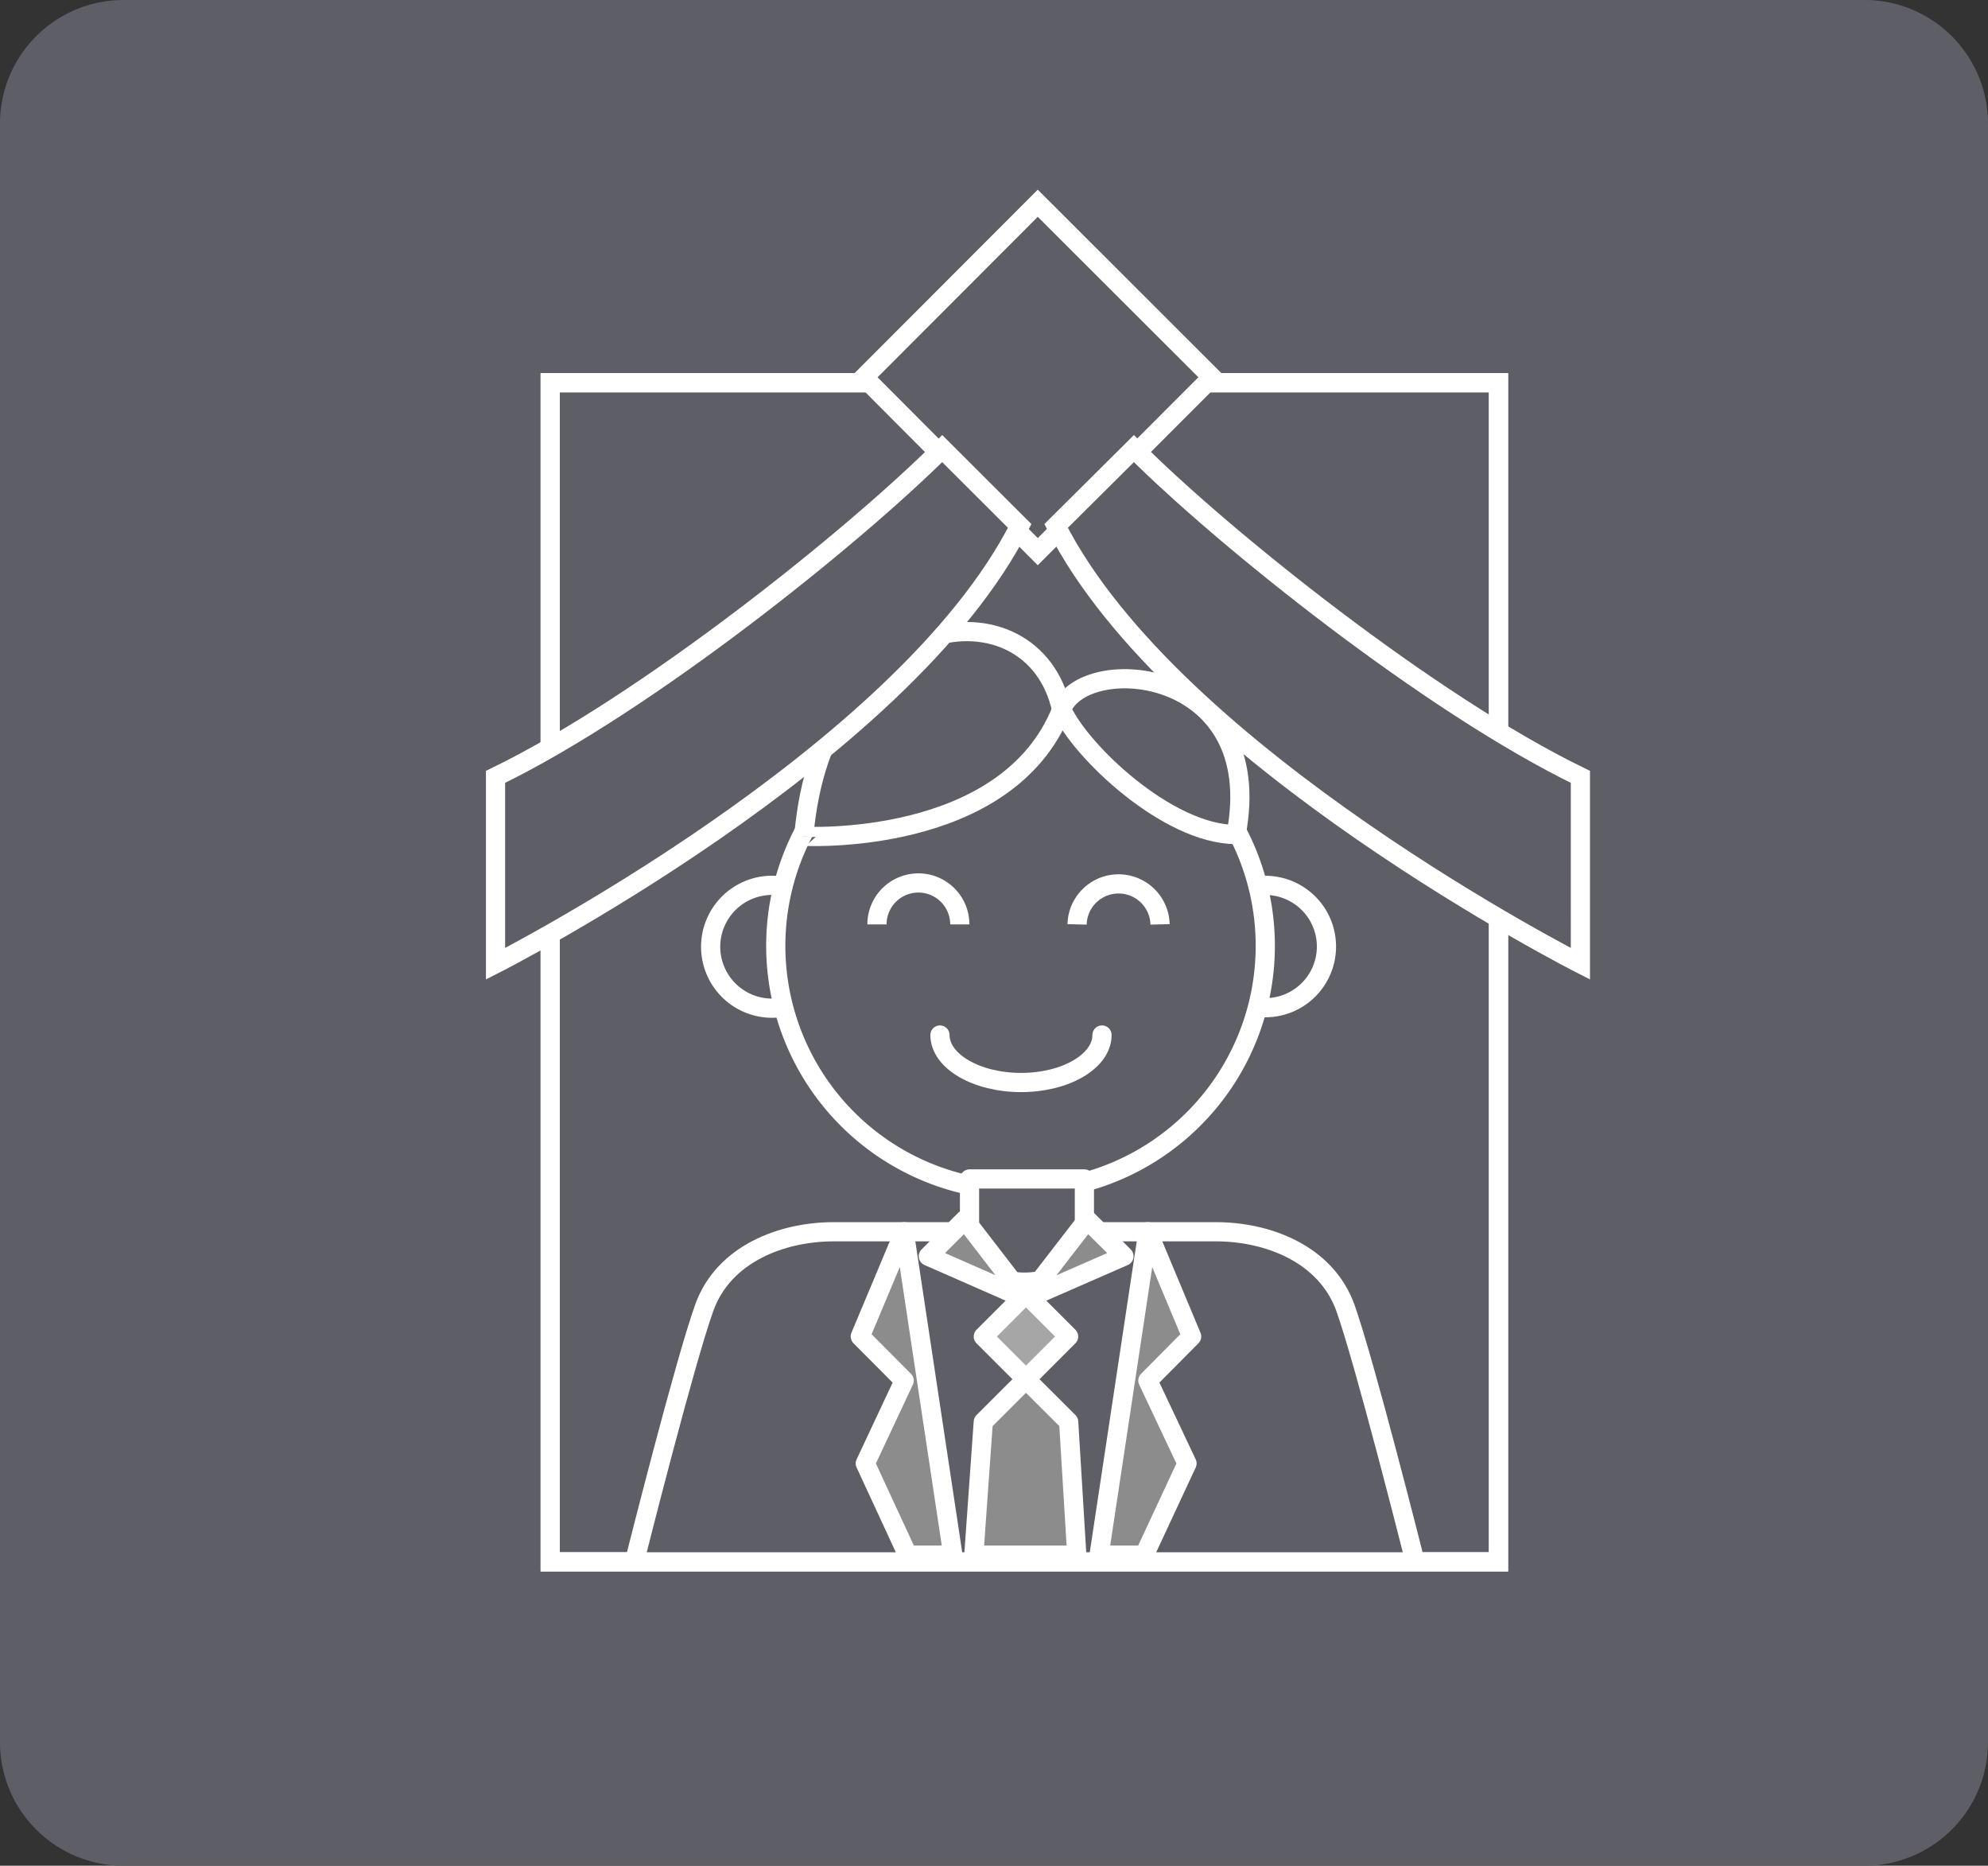
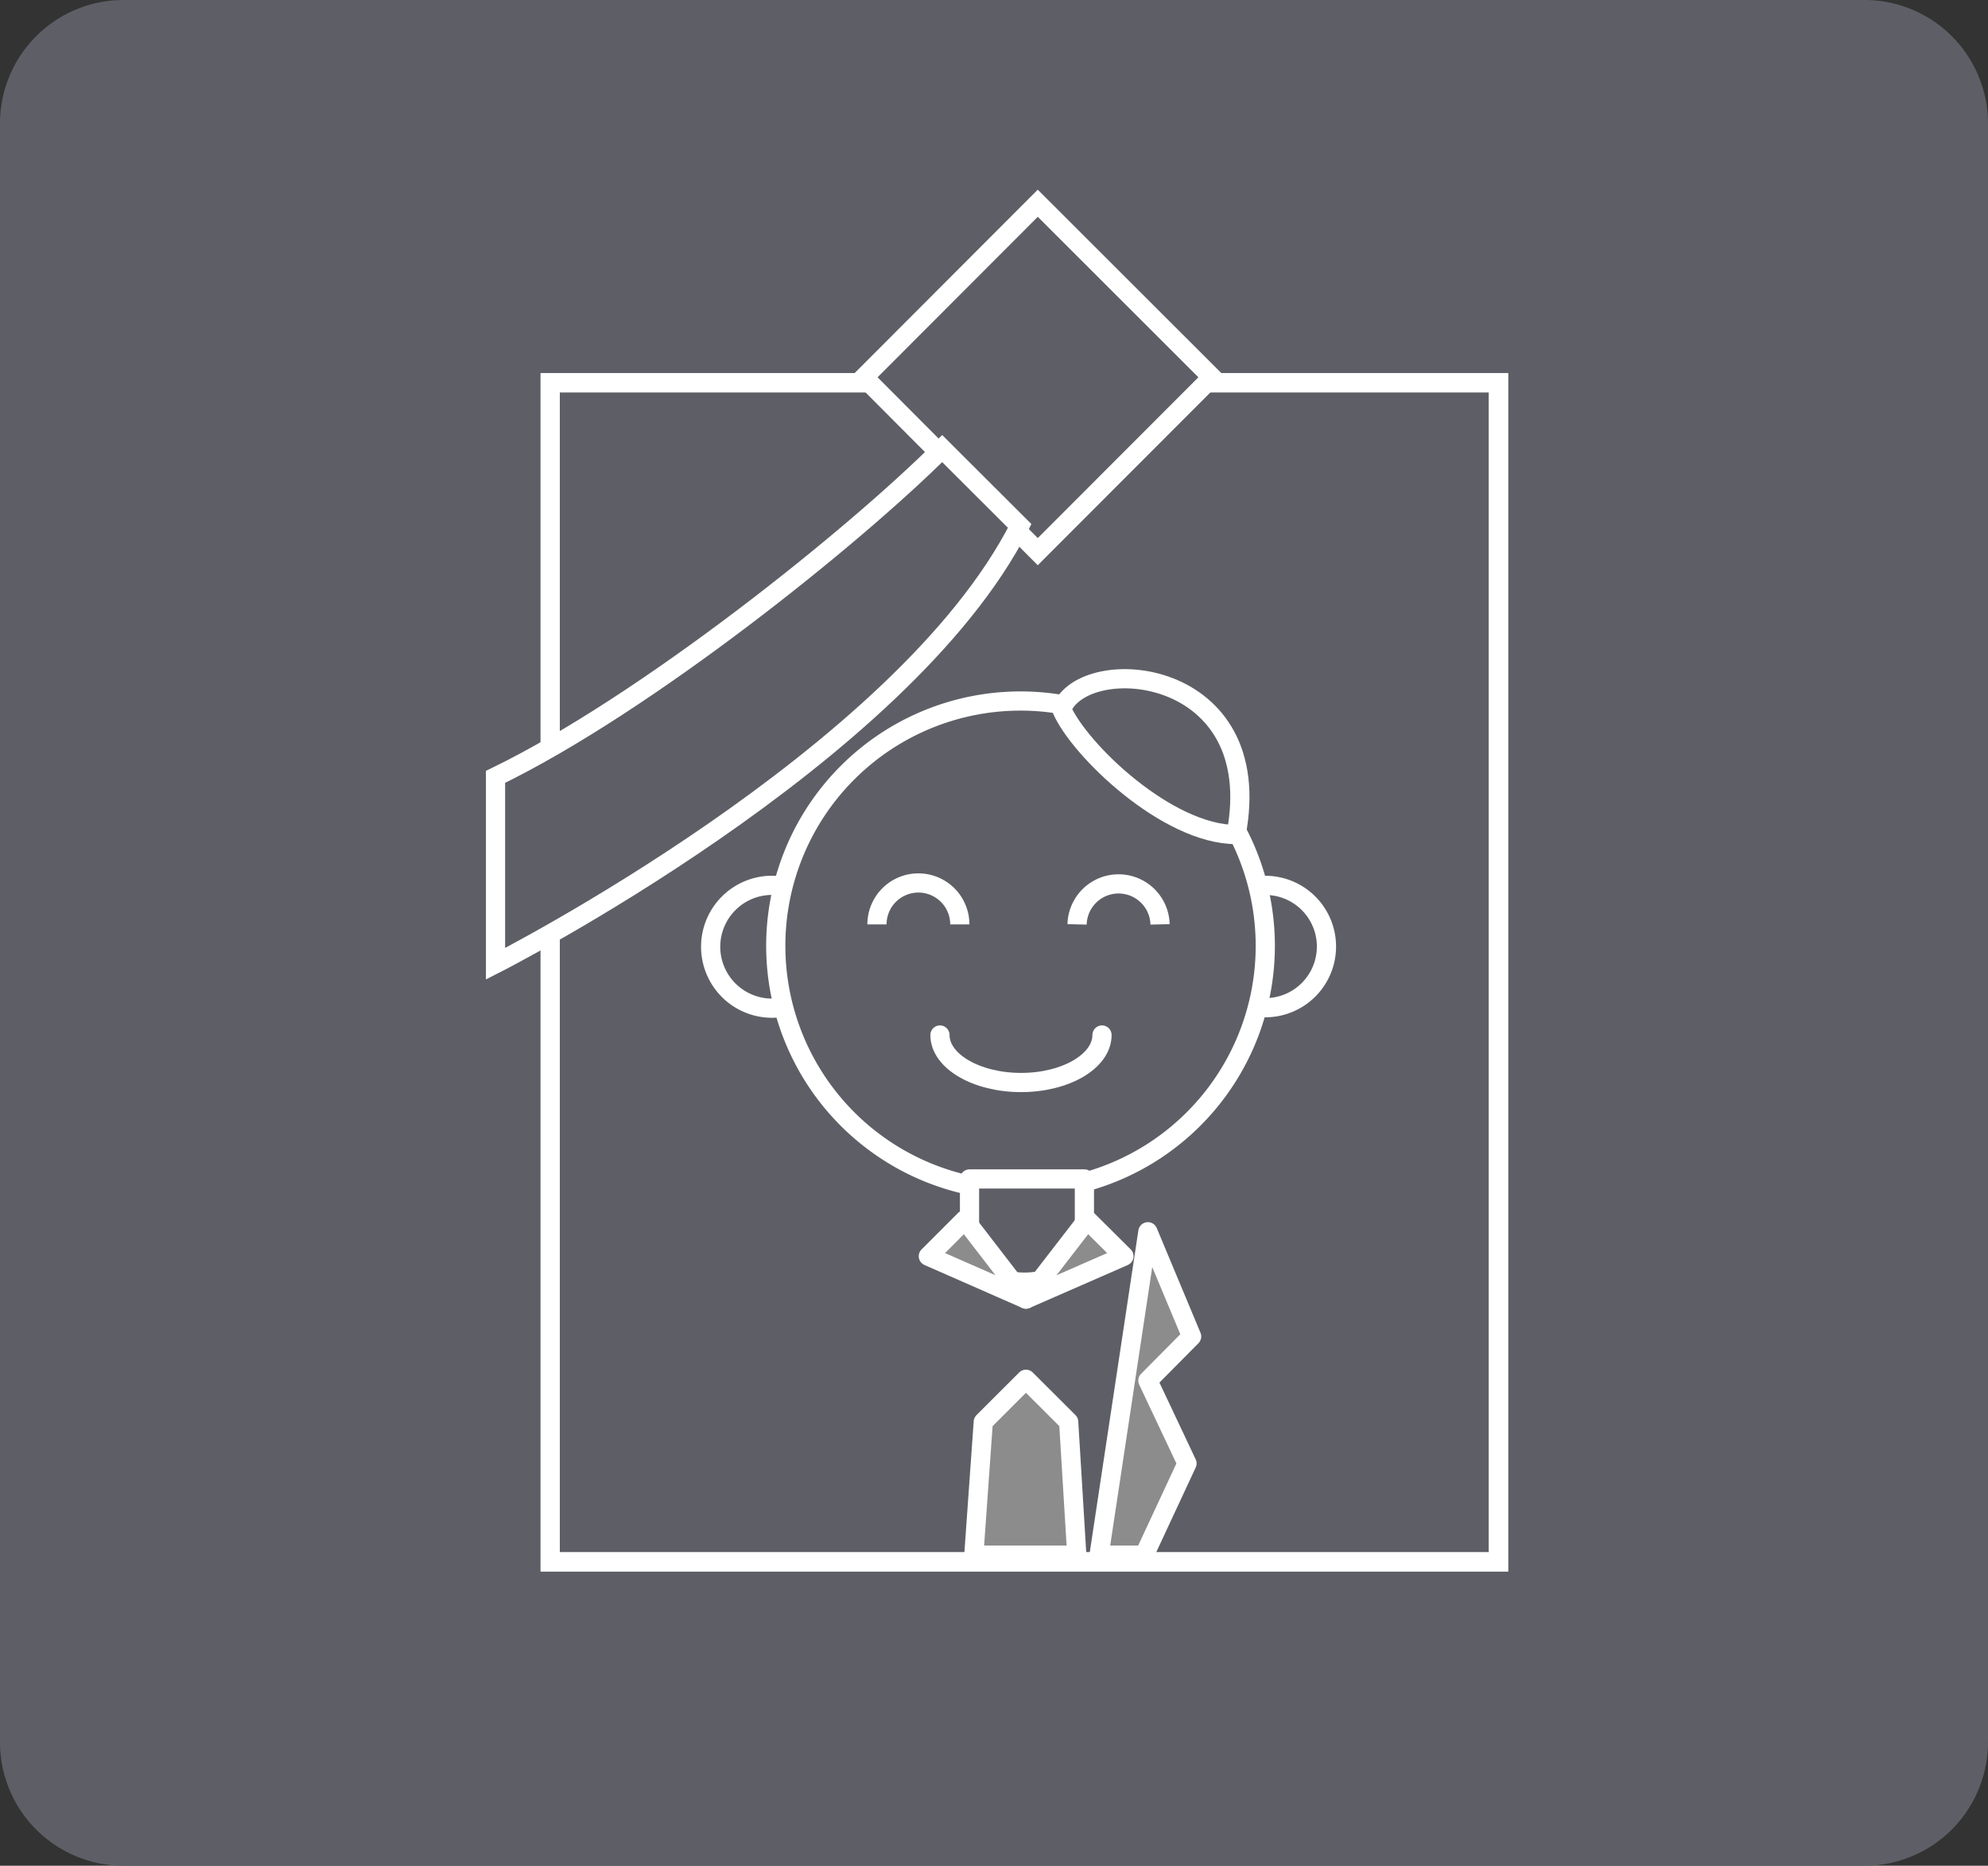
<svg xmlns="http://www.w3.org/2000/svg" id="グループ_2685" data-name="グループ 2685" width="155.387" height="145.795" viewBox="0 0 155.387 145.795">
  <rect x="0" y="0" width="155.387" height="145.795" fill="#333333" stroke="none" />
  <defs>
    <style>
      .cls-1, .cls-3, .cls-4 {
        fill: #5e5f66;
      }

      .cls-2, .cls-5 {
        fill: none;
      }

      .cls-2, .cls-3, .cls-4, .cls-5, .cls-6, .cls-7 {
        stroke: #fff;
        stroke-width: 1.5px;
      }

      .cls-4, .cls-5, .cls-6, .cls-7 {
        stroke-linecap: round;
        stroke-linejoin: round;
      }

      .cls-6 {
        fill: #8c8c8c;
      }

      .cls-7 {
        fill: #a7a6a6;
      }
    </style>
  </defs>
-   <path id="長方形_131" data-name="長方形 131" class="cls-1" d="M654.525,269.416h136.2a9.656,9.656,0,0,1,9.593,9.72V405.491a9.657,9.657,0,0,1-9.593,9.72h-136.2a9.657,9.657,0,0,1-9.593-9.72V279.136A9.657,9.657,0,0,1,654.525,269.416Z" transform="translate(-644.932 -269.416)" />
+   <path id="長方形_131" data-name="長方形 131" class="cls-1" d="M654.525,269.416h136.2a9.656,9.656,0,0,1,9.593,9.72V405.491a9.657,9.657,0,0,1-9.593,9.72h-136.2a9.657,9.657,0,0,1-9.593-9.72V279.136A9.657,9.657,0,0,1,654.525,269.416" transform="translate(-644.932 -269.416)" />
  <g id="グループ_639" data-name="グループ 639" transform="translate(38.732 15.881)">
    <g id="グループ_638" data-name="グループ 638" transform="translate(0 0)">
      <rect id="長方形_347" data-name="長方形 347" class="cls-2" width="74.12" height="92.142" transform="translate(4.274 14.026)" />
      <path id="パス_2627" data-name="パス 2627" class="cls-3" d="M669.1,292.99a4.8,4.8,0,1,1-4.808-4.785h.015A4.806,4.806,0,0,1,669.1,292.99Z" transform="translate(-642.685 -234.903)" />
      <path id="パス_2628" data-name="パス 2628" class="cls-3" d="M679.386,292.987a4.779,4.779,0,1,1-4.777-4.781A4.777,4.777,0,0,1,679.386,292.987Z" transform="translate(-614.439 -234.9)" />
-       <path id="パス_2629" data-name="パス 2629" class="cls-4" d="M718.71,320.948s-3.825-15.17-5.327-19.357c-1.536-4.206-6.09-5.914-10.094-5.914h-29.9c-4.015,0-8.58,1.708-10.1,5.914s-5.335,19.357-5.335,19.357" transform="translate(-646.966 -215.304)" />
      <path id="パス_2630" data-name="パス 2630" class="cls-3" d="M699.138,303.511a19.131,19.131,0,1,1,0-.034Z" transform="translate(-638.972 -245.464)" />
      <path id="パス_2631" data-name="パス 2631" class="cls-2" d="M667.17,291.315a3.244,3.244,0,0,1,6.486,0" transform="translate(-621.715 -234.962)" />
      <path id="パス_2632" data-name="パス 2632" class="cls-5" d="M676.969,291.376c0,2.049-2.837,3.712-6.325,3.712s-6.341-1.663-6.341-3.712" transform="translate(-629.566 -226.378)" />
      <path id="パス_2633" data-name="パス 2633" class="cls-2" d="M662.986,291.374a3.237,3.237,0,0,1,6.475,0" transform="translate(-633.172 -235.02)" />
-       <path id="パス_2634" data-name="パス 2634" class="cls-3" d="M681.606,288.916c-2.209-10.191-18.629-8.109-20.15,9.888C661.456,298.8,677.326,299.686,681.606,288.916Z" transform="translate(-637.362 -249.335)" />
      <path id="パス_2635" data-name="パス 2635" class="cls-3" d="M666.846,286.179c1.783-4.475,16.161-3.361,13.641,9.8C675.112,295.978,668.229,289.372,666.846,286.179Z" transform="translate(-622.602 -246.648)" />
      <path id="パス_2636" data-name="パス 2636" class="cls-4" d="M673.9,299.011v-4.553h-8.979v4.553C664.921,303.969,673.9,303.415,673.9,299.011Z" transform="translate(-627.873 -218.212)" />
      <path id="パス_2637" data-name="パス 2637" class="cls-6" d="M666.913,295.319l-2.852,2.852,7.63,3.35-4.778-6.2" transform="translate(-630.231 -215.887)" />
      <path id="パス_2638" data-name="パス 2638" class="cls-6" d="M670.89,295.319l2.871,2.852-7.66,3.35,4.789-6.2" transform="translate(-624.642 -215.887)" />
-       <rect id="長方形_348" data-name="長方形 348" class="cls-7" width="4.713" height="4.713" transform="translate(38.127 88.56) rotate(-45)" />
      <path id="パス_2639" data-name="パス 2639" class="cls-6" d="M672.425,302.09l-3.339-3.331-3.335,3.331-.74,10.415h8.049Z" transform="translate(-627.627 -206.861)" />
      <path id="パス_2640" data-name="パス 2640" class="cls-6" d="M671.166,320.948h-3.536l3.817-25.272,3.42,8.183-3.42,3.447,3.058,6.475Z" transform="translate(-620.458 -215.304)" />
-       <path id="パス_2641" data-name="パス 2641" class="cls-6" d="M666.346,320.948h3.533l-3.81-25.272-3.432,8.183,3.432,3.447-3.039,6.475Z" transform="translate(-634.128 -215.304)" />
      <rect id="長方形_349" data-name="長方形 349" class="cls-2" width="74.12" height="92.142" transform="translate(4.274 14.026)" />
      <path id="パス_2642" data-name="パス 2642" class="cls-3" d="M689.915,287.264,676.3,300.891l-13.582-13.626,13.582-13.6Z" transform="translate(-633.917 -273.664)" />
      <path id="パス_2643" data-name="パス 2643" class="cls-3" d="M689.924,278.942c-6.961,6.95-23.167,19.952-34.913,25.653V319.2s31.818-16.154,40.969-34.214Z" transform="translate(-655.011 -259.769)" />
-       <path id="パス_2644" data-name="パス 2644" class="cls-3" d="M672.813,278.942c6.924,6.95,23.145,19.952,34.9,25.653V319.2s-31.821-16.154-40.98-34.214Z" transform="translate(-622.917 -259.769)" />
    </g>
  </g>
</svg>